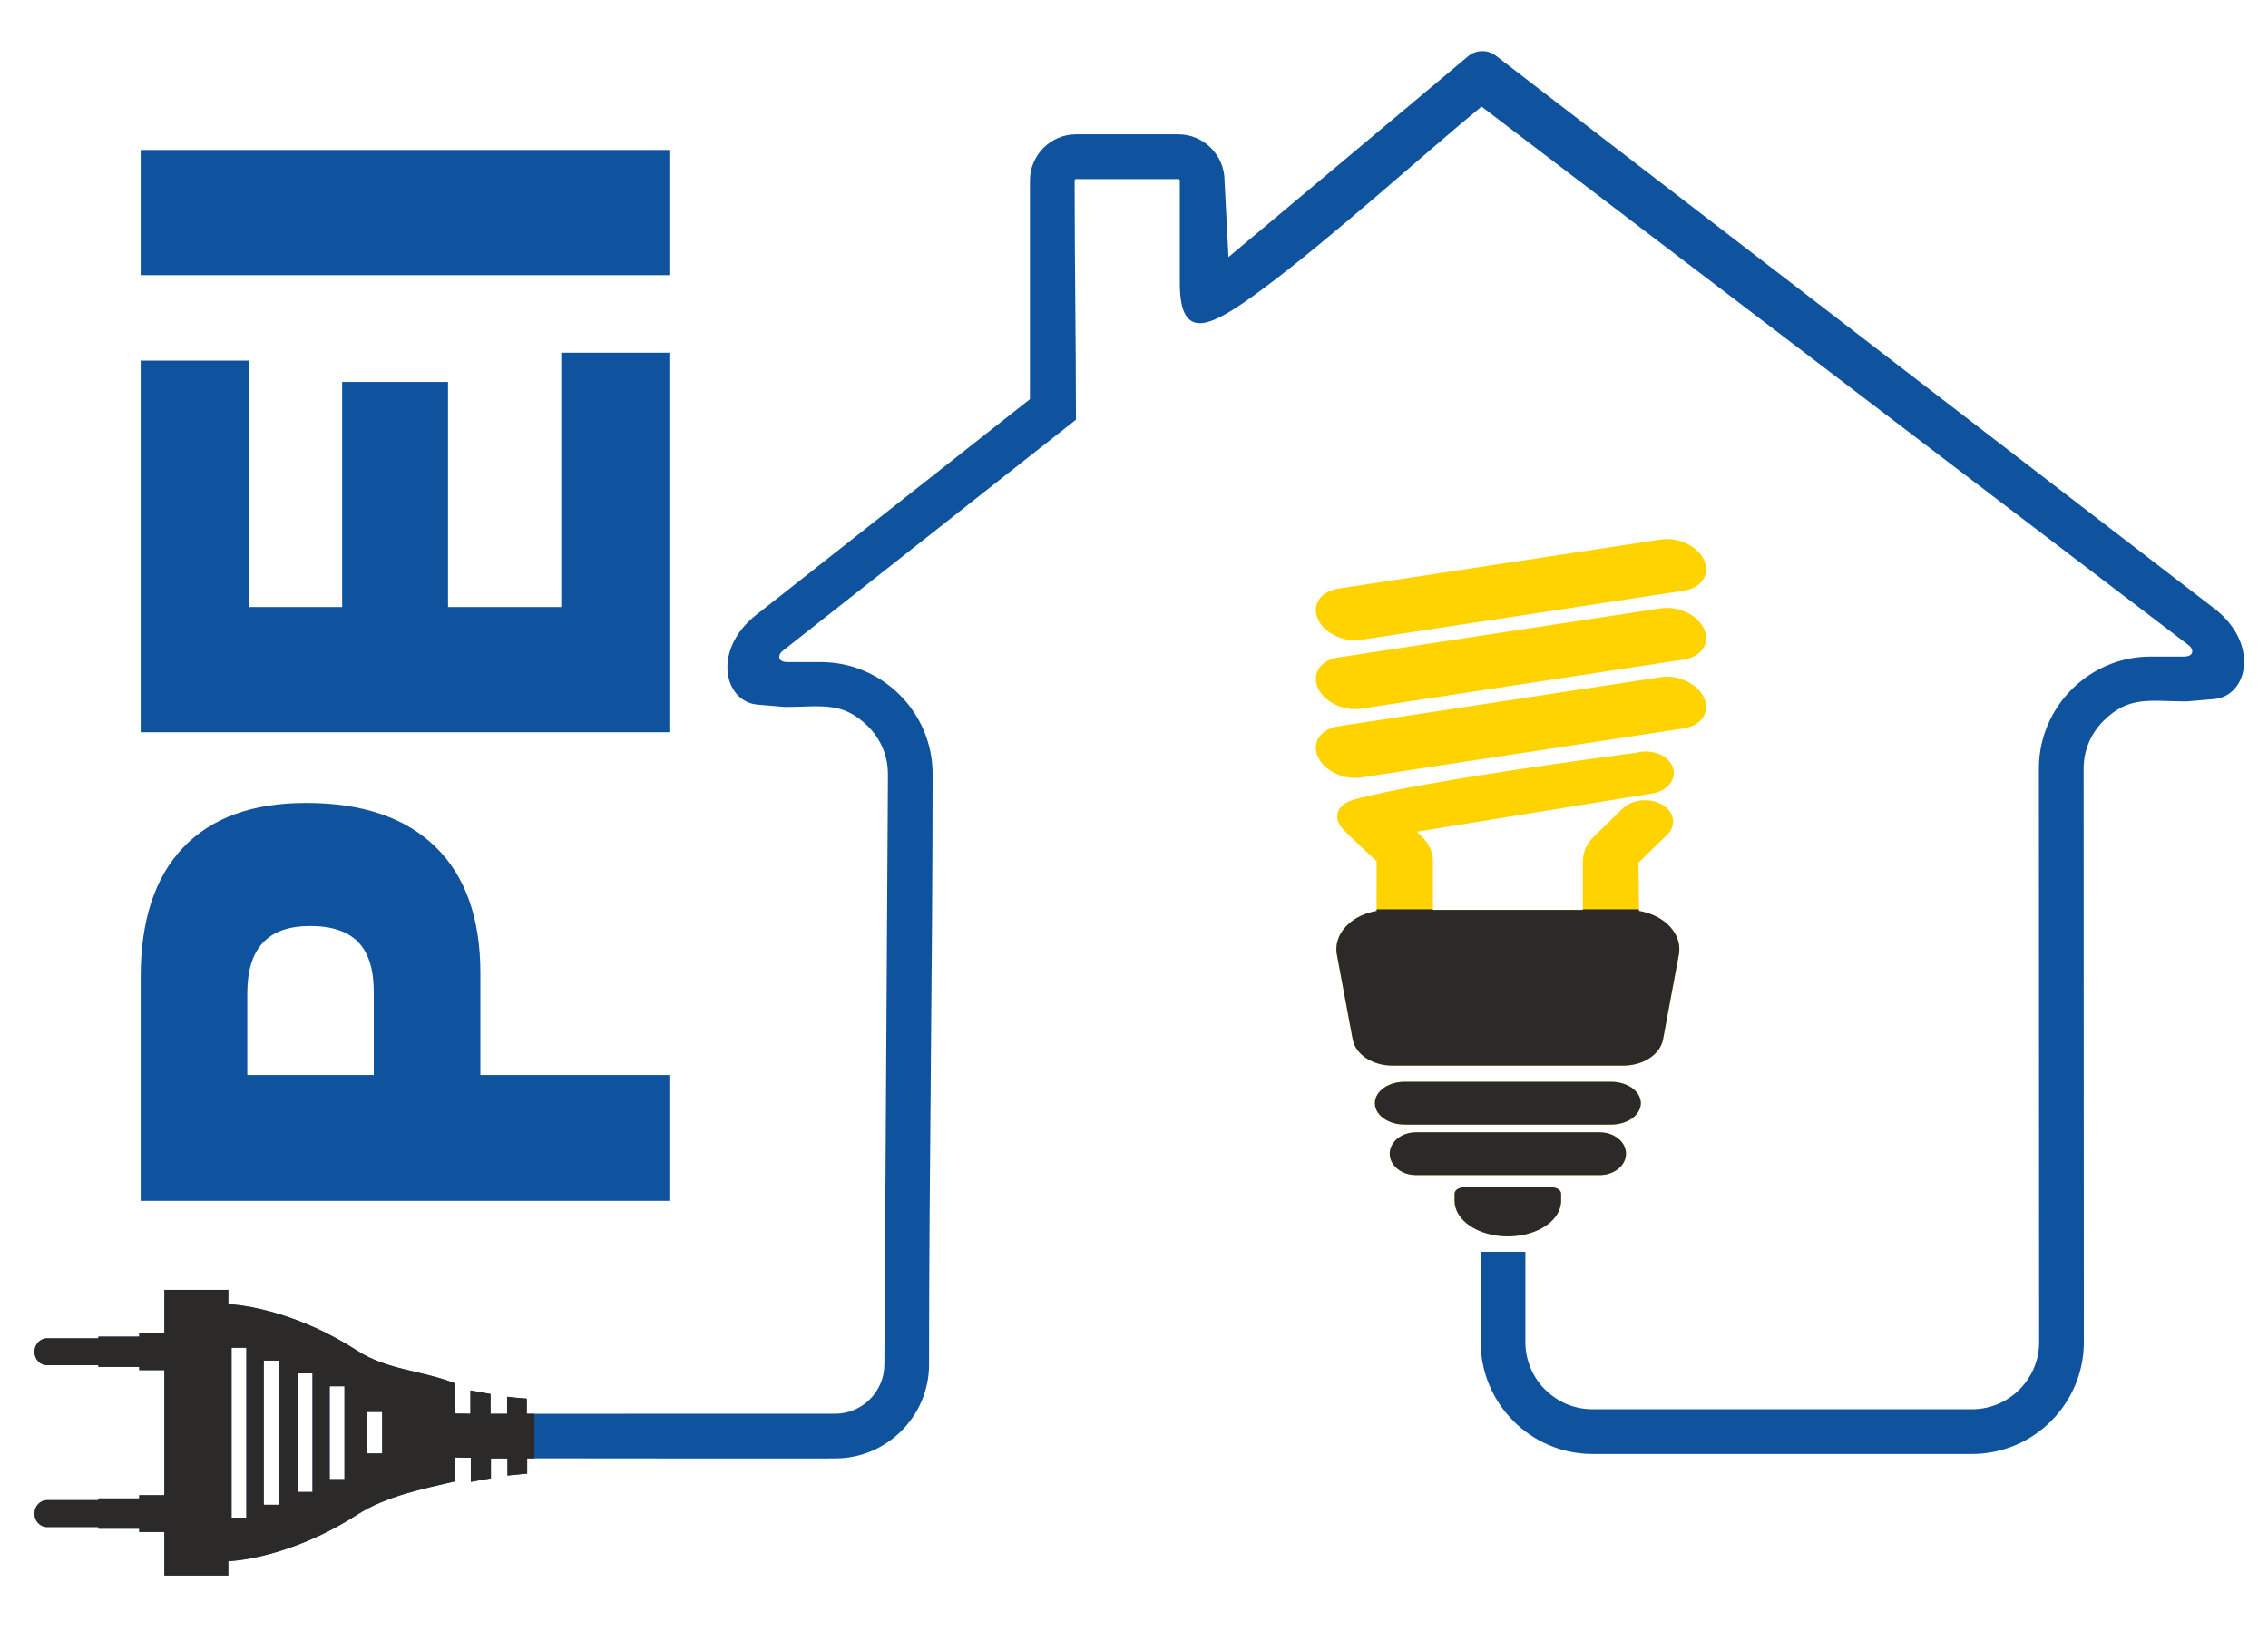
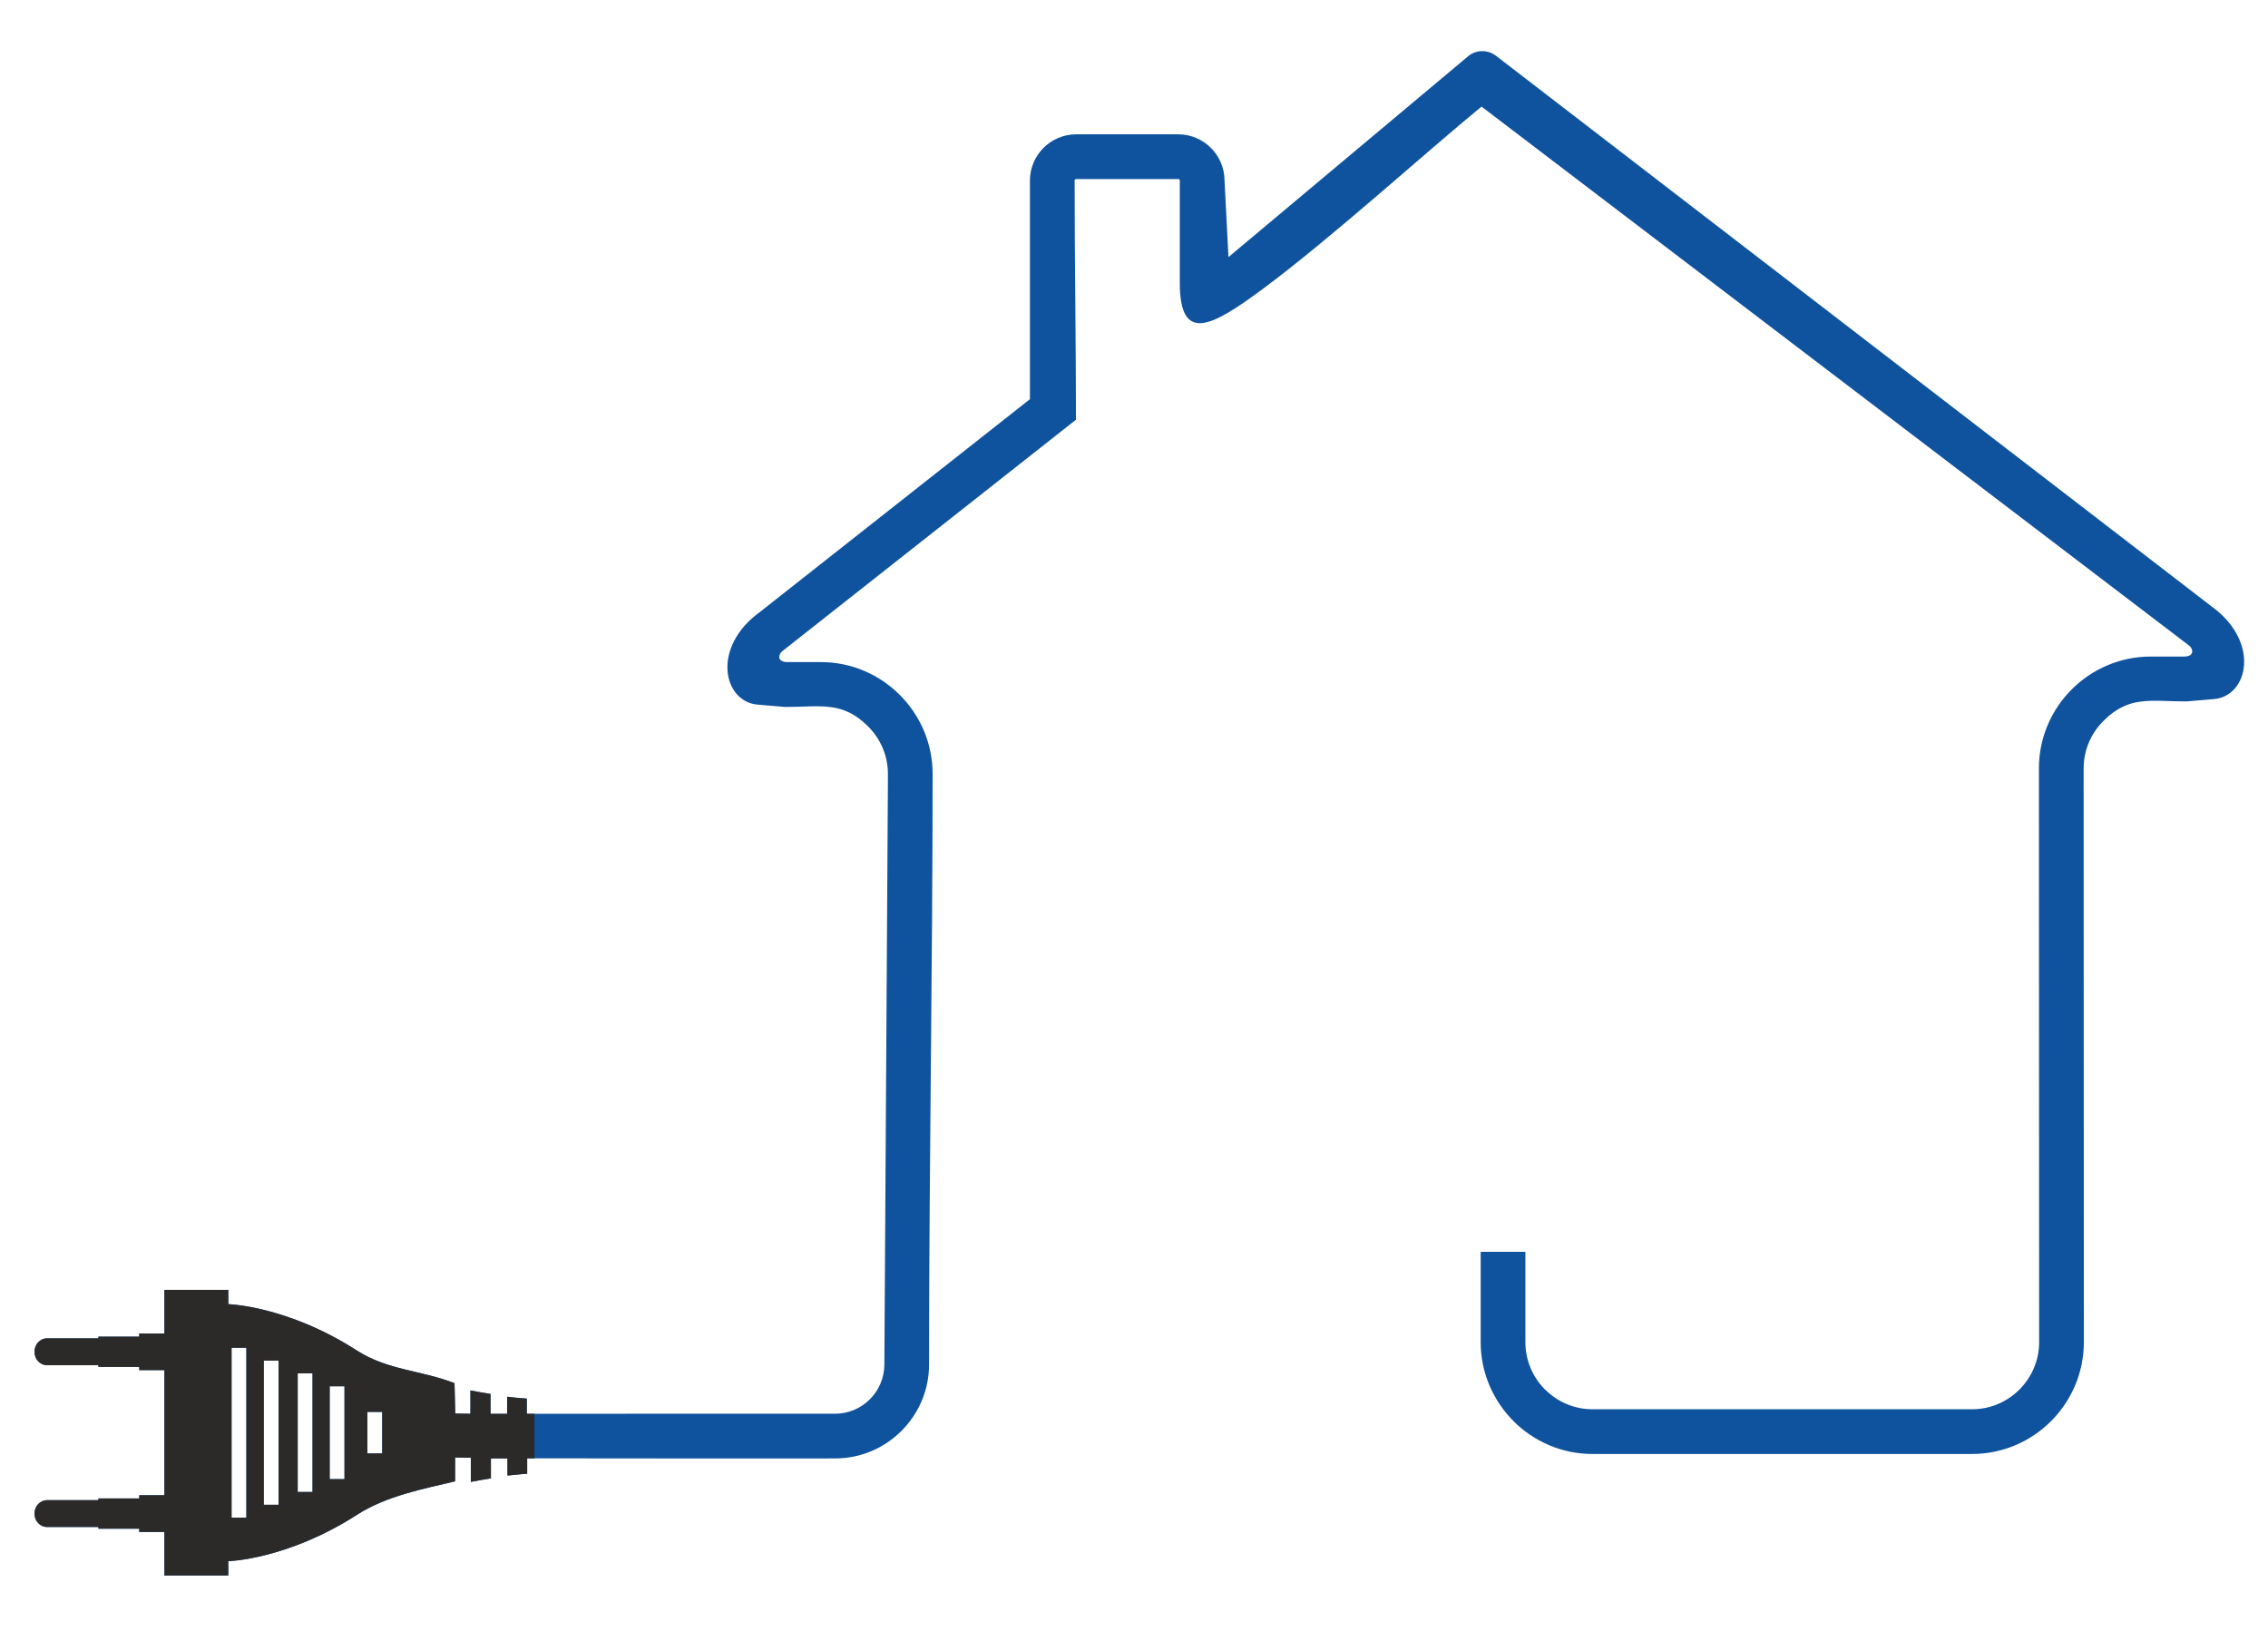
<svg xmlns="http://www.w3.org/2000/svg" version="1.1" id="Layer_1" x="0px" y="0px" width="473px" height="340.158px" viewBox="0 0 473 340.158" enable-background="new 0 0 473 340.158" xml:space="preserve">
-   <path fill-rule="evenodd" clip-rule="evenodd" fill="#FFD300" d="M336.009,225.625h-43.076c-3.421,0-6.192,2-6.192,4.465  c0,2.467,2.771,4.465,6.192,4.465h43.076c3.415,0,6.19-1.998,6.19-4.465C342.2,227.625,339.424,225.625,336.009,225.625   M333.609,236.165h-38.277c-3.04,0-5.502,2-5.502,4.466c0,2.467,2.462,4.464,5.502,4.464h38.277c3.034,0,5.501-1.997,5.501-4.464  C339.111,238.165,336.644,236.165,333.609,236.165z M281.48,162.191c0.8,0.098,1.611,0.094,2.396-0.029l67.301-10.249  c3.659-0.557,5.56-3.399,4.224-6.35c-1.324-2.95-5.389-4.887-9.03-4.328l-67.301,10.248c-3.657,0.557-5.552,3.4-4.222,6.348  C275.887,160.145,278.593,161.834,281.48,162.191z M281.48,147.836c0.8,0.098,1.611,0.094,2.396-0.029l67.301-10.249  c3.659-0.556,5.56-3.399,4.224-6.35c-1.324-2.949-5.389-4.887-9.03-4.328l-67.301,10.248c-3.657,0.558-5.552,3.401-4.222,6.349  C275.887,145.789,278.593,147.479,281.48,147.836z M281.48,133.48c0.8,0.099,1.611,0.094,2.396-0.028l67.301-10.25  c3.659-0.556,5.56-3.399,4.224-6.35c-1.324-2.949-5.389-4.887-9.03-4.328l-67.301,10.248c-3.657,0.558-5.552,3.4-4.222,6.349  C275.887,131.434,278.593,133.125,281.48,133.48z M347.59,192.611c-1.518-1.332-3.549-2.236-5.768-2.616l-0.12-10.063l5.979-5.807  c2.009-1.939,1.56-4.745-0.997-6.268c-2.545-1.518-6.238-1.178-8.244,0.761l-5.974,5.804c-1.524,1.476-2.362,3.322-2.362,5.199  v10.168h-31.267v-10.168c0-1.877-0.836-3.724-2.356-5.197l-0.984-0.955l49.709-8.073c3.046-0.838,4.627-3.4,3.516-5.718  c-1.103-2.319-4.485-3.514-7.516-2.674c0,0-44.714,5.824-58.692,9.737c-4.161,1.166-4.47,4.073-2.335,6.298  c1.733,1.805,6.918,6.582,6.918,6.582V190c-2.212,0.383-4.229,1.284-5.742,2.611c-2.048,1.79-2.972,4.169-2.535,6.517l3.29,17.65  c0.585,3.14,4.117,5.473,8.278,5.473h48.163c4.169,0,7.697-2.333,8.282-5.473l3.29-17.649  C350.56,196.78,349.635,194.401,347.59,192.611z M323.605,247.644h-18.27c-1.09,0-1.976,0.588-1.976,1.314v1.521  c0.009,1.961,1.173,3.843,3.252,5.231c2.081,1.387,4.908,2.165,7.851,2.165c6.146-0.001,11.11-3.316,11.11-7.403v-1.514  C325.573,248.232,324.697,247.644,323.605,247.644z" />
-   <path fill-rule="evenodd" clip-rule="evenodd" fill="#2B2A29" d="M336.01,225.625h-43.076c-3.422,0-6.193,2.001-6.193,4.465  c0,2.468,2.771,4.466,6.193,4.466h43.076c3.413,0,6.19-1.998,6.19-4.466C342.201,227.626,339.423,225.625,336.01,225.625   M333.609,236.165h-38.277c-3.04,0-5.502,2-5.502,4.466c0,2.465,2.462,4.463,5.502,4.463h38.277c3.033,0,5.502-1.998,5.502-4.463  C339.111,238.165,336.643,236.165,333.609,236.165z M287.096,189.667h11.741v0.122h31.265v-0.122h11.718l0.004,0.326  c2.217,0.38,4.25,1.286,5.766,2.618c2.046,1.791,2.971,4.168,2.533,6.518l-3.289,17.646c-0.584,3.142-4.114,5.475-8.284,5.475  h-48.163c-4.16,0-7.692-2.333-8.276-5.475l-3.292-17.648c-0.437-2.348,0.487-4.728,2.536-6.516c1.513-1.328,3.53-2.229,5.742-2.613  V189.667z M323.604,247.645h-18.268c-1.09,0-1.977,0.587-1.977,1.313v1.521c0.011,1.96,1.172,3.844,3.252,5.231  c2.083,1.387,4.909,2.165,7.851,2.165c6.145,0,11.11-3.316,11.11-7.402v-1.515C325.573,248.232,324.697,247.645,323.604,247.645z" />
  <path fill="#0F539F" d="M58.099,283.775h-3.094v30.088h3.094V283.775z M79.71,294.488h-3.094v8.659h3.094V294.488z M51.385,316.542  v-35.445h-3.093v35.445H51.385z M71.847,289.132h-3.094v19.372h3.094V289.132z M65.179,286.452h-3.094v24.732h3.094V286.452z   M434.597,279.944c0,6.415-2.623,12.247-6.846,16.47c-4.223,4.224-10.055,6.846-16.47,6.846h-79.165  c-6.415,0-12.247-2.622-16.47-6.846v-0.018c-4.222-4.223-6.846-10.05-6.846-16.452v-18.854h9.326v18.854  c0,3.849,1.573,7.351,4.104,9.886l0.009-0.009c2.537,2.536,6.035,4.112,9.877,4.112h79.165c3.842,0,7.34-1.576,9.877-4.112  c2.536-2.536,4.112-6.035,4.112-9.877c0-39.878-0.048-79.877-0.048-119.69c0-6.416,2.623-12.247,6.846-16.47  c4.223-4.223,10.055-6.845,16.471-6.845h6.937c2.21,0,1.978-1.57,1.086-2.28L308.982,22.234  c-11.276,9.214-31.423,27.51-45.629,38.034c-10.653,7.893-17.302,11.511-17.302-1.293V37.654c0-0.087-0.033-0.169-0.085-0.225  c-0.056-0.051-0.138-0.085-0.225-0.085h-21.312c-0.081,0-0.159,0.037-0.215,0.094c-0.057,0.057-0.095,0.135-0.095,0.216  c0,17.038,0.277,33.355,0.277,49.889l-61.236,48.268c-0.892,0.708-1.124,2.279,1.085,2.279h6.938c6.415,0,12.247,2.623,16.47,6.846  c4.223,4.223,6.846,10.055,6.846,16.47c0,39.964-0.74,82.21-0.74,123.198c0,5.39-2.203,10.289-5.75,13.835  c-3.546,3.547-8.446,5.75-13.835,5.75c-21.412,0-42.825,0.021-64.233-0.023v3.208c0,0-1.557,0.09-4.102,0.384v-3.579h-3.46  l0.001,4.168c-1.301,0.203-2.706,0.445-4.189,0.731v-5.03l-3.279-0.064l0.001,4.979c-6.689,1.587-14.36,3.055-20.462,6.979  c-14.562,9.367-26.845,9.679-26.845,9.679v2.98h-13.32v-9.084h-5.246v-0.67h-8.52v-0.355H9.813c-1.449,0-2.623-1.253-2.623-2.8  c0-1.545,1.174-2.798,2.623-2.798h10.71v-0.355h8.52v-0.67h5.246v-13.051v-13.048h-5.246v-0.67h-8.52v-0.356H9.813  c-1.449,0-2.623-1.252-2.623-2.8c0-1.546,1.174-2.798,2.623-2.798h10.71v-0.355h8.52v-0.671h5.246v-9.082h13.32v2.979  c0,0,12.283,0.312,26.845,9.677c6.403,4.118,13.432,4.099,20.336,6.803l0.15,6.34c0.966,0.019,2.032,0.031,3.171,0.041v-4.868  c1.483,0.285,2.889,0.526,4.189,0.73l-0.001,4.154c1.125,0.001,2.285,0,3.461-0.003v-3.564c2.545,0.296,4.103,0.386,4.103,0.386  v3.169c21.436-0.031,42.875-0.017,64.314-0.017c2.816,0,5.382-1.156,7.242-3.017s3.017-4.426,3.017-7.242l0.74-121.539v-1.659  c0-3.842-1.575-7.34-4.112-9.877c-5.379-5.379-9.826-4.083-17.314-4.08l-5.554-0.47c-7.344-0.434-10.023-11.938,0.383-19.411  l56.217-44.312V37.654c0-2.654,1.084-5.066,2.828-6.81c1.742-1.742,4.154-2.827,6.808-2.827h21.312c2.641,0,5.047,1.084,6.792,2.827  l0.018,0.018c1.742,1.745,2.826,4.15,2.826,6.792l0.822,15.968l50.07-41.965c1.739-1.366,4.153-1.296,5.804,0.039l149.072,114.72  c10.407,7.473,7.727,18.977,0.383,19.411l-5.553,0.47c-7.488-0.003-11.936-1.299-17.315,4.08c-2.536,2.537-4.112,6.035-4.112,9.877  C434.549,200.073,434.597,240.061,434.597,279.944z" />
  <path fill="#2B2A29" d="M58.099,283.775h-3.094v30.088h3.094V283.775z M79.71,294.488h-3.094v8.659h3.094V294.488z M51.385,316.542  v-35.445h-3.093v35.445H51.385z M71.847,289.132h-3.094v19.372h3.094V289.132z M65.179,286.452h-3.094v24.732h3.094V286.452z   M111.456,304.168l-1.512-0.004v3.208c0,0-1.557,0.09-4.102,0.384v-3.579h-3.46l0.001,4.168c-1.301,0.203-2.706,0.445-4.189,0.731  v-5.03l-3.279-0.064l0.001,4.979c-6.689,1.587-14.36,3.055-20.462,6.979c-14.562,9.367-26.845,9.679-26.845,9.679v2.98h-13.32  v-9.084h-5.246v-0.67h-8.52v-0.355H9.813c-1.449,0-2.623-1.253-2.623-2.8c0-1.545,1.174-2.798,2.623-2.798h10.71v-0.355h8.52v-0.67  h5.246v-13.051v-13.048h-5.246v-0.67h-8.52v-0.356H9.813c-1.449,0-2.623-1.252-2.623-2.8c0-1.546,1.174-2.798,2.623-2.798h10.71  v-0.355h8.52v-0.671h5.246v-9.082h13.32v2.979c0,0,12.283,0.312,26.845,9.677c6.403,4.118,13.432,4.099,20.336,6.803l0.15,6.34  c0.966,0.019,2.032,0.031,3.171,0.041v-4.868c1.483,0.285,2.889,0.526,4.189,0.73l-0.001,4.154c1.125,0.001,2.285,0,3.461-0.003  v-3.564c2.545,0.296,4.103,0.386,4.103,0.386v3.169l1.594-0.003V304.168z" />
-   <path fill="#0F539F" d="M139.596,57.388H29.34V31.286h110.256V57.388z M139.596,152.716H29.34V75.215h22.542v51.4h19.475V79.66  h22.082v46.955h23.616V73.559h22.542V152.716z M139.596,250.457H29.34v-46.647c0-11.846,2.964-20.854,8.869-27.048  c5.904-6.194,14.44-9.292,25.608-9.292c11.731,0,20.728,3.05,26.989,9.149c6.262,6.101,9.38,14.896,9.38,26.362v21.231h39.41  V250.457z M77.951,224.212v-17.307c0-4.705-1.074-8.157-3.246-10.403s-5.521-3.356-10.044-3.356c-4.396,0-7.667,1.158-9.84,3.499  c-2.172,2.317-3.246,5.839-3.246,10.545v17.022H77.951z" />
</svg>